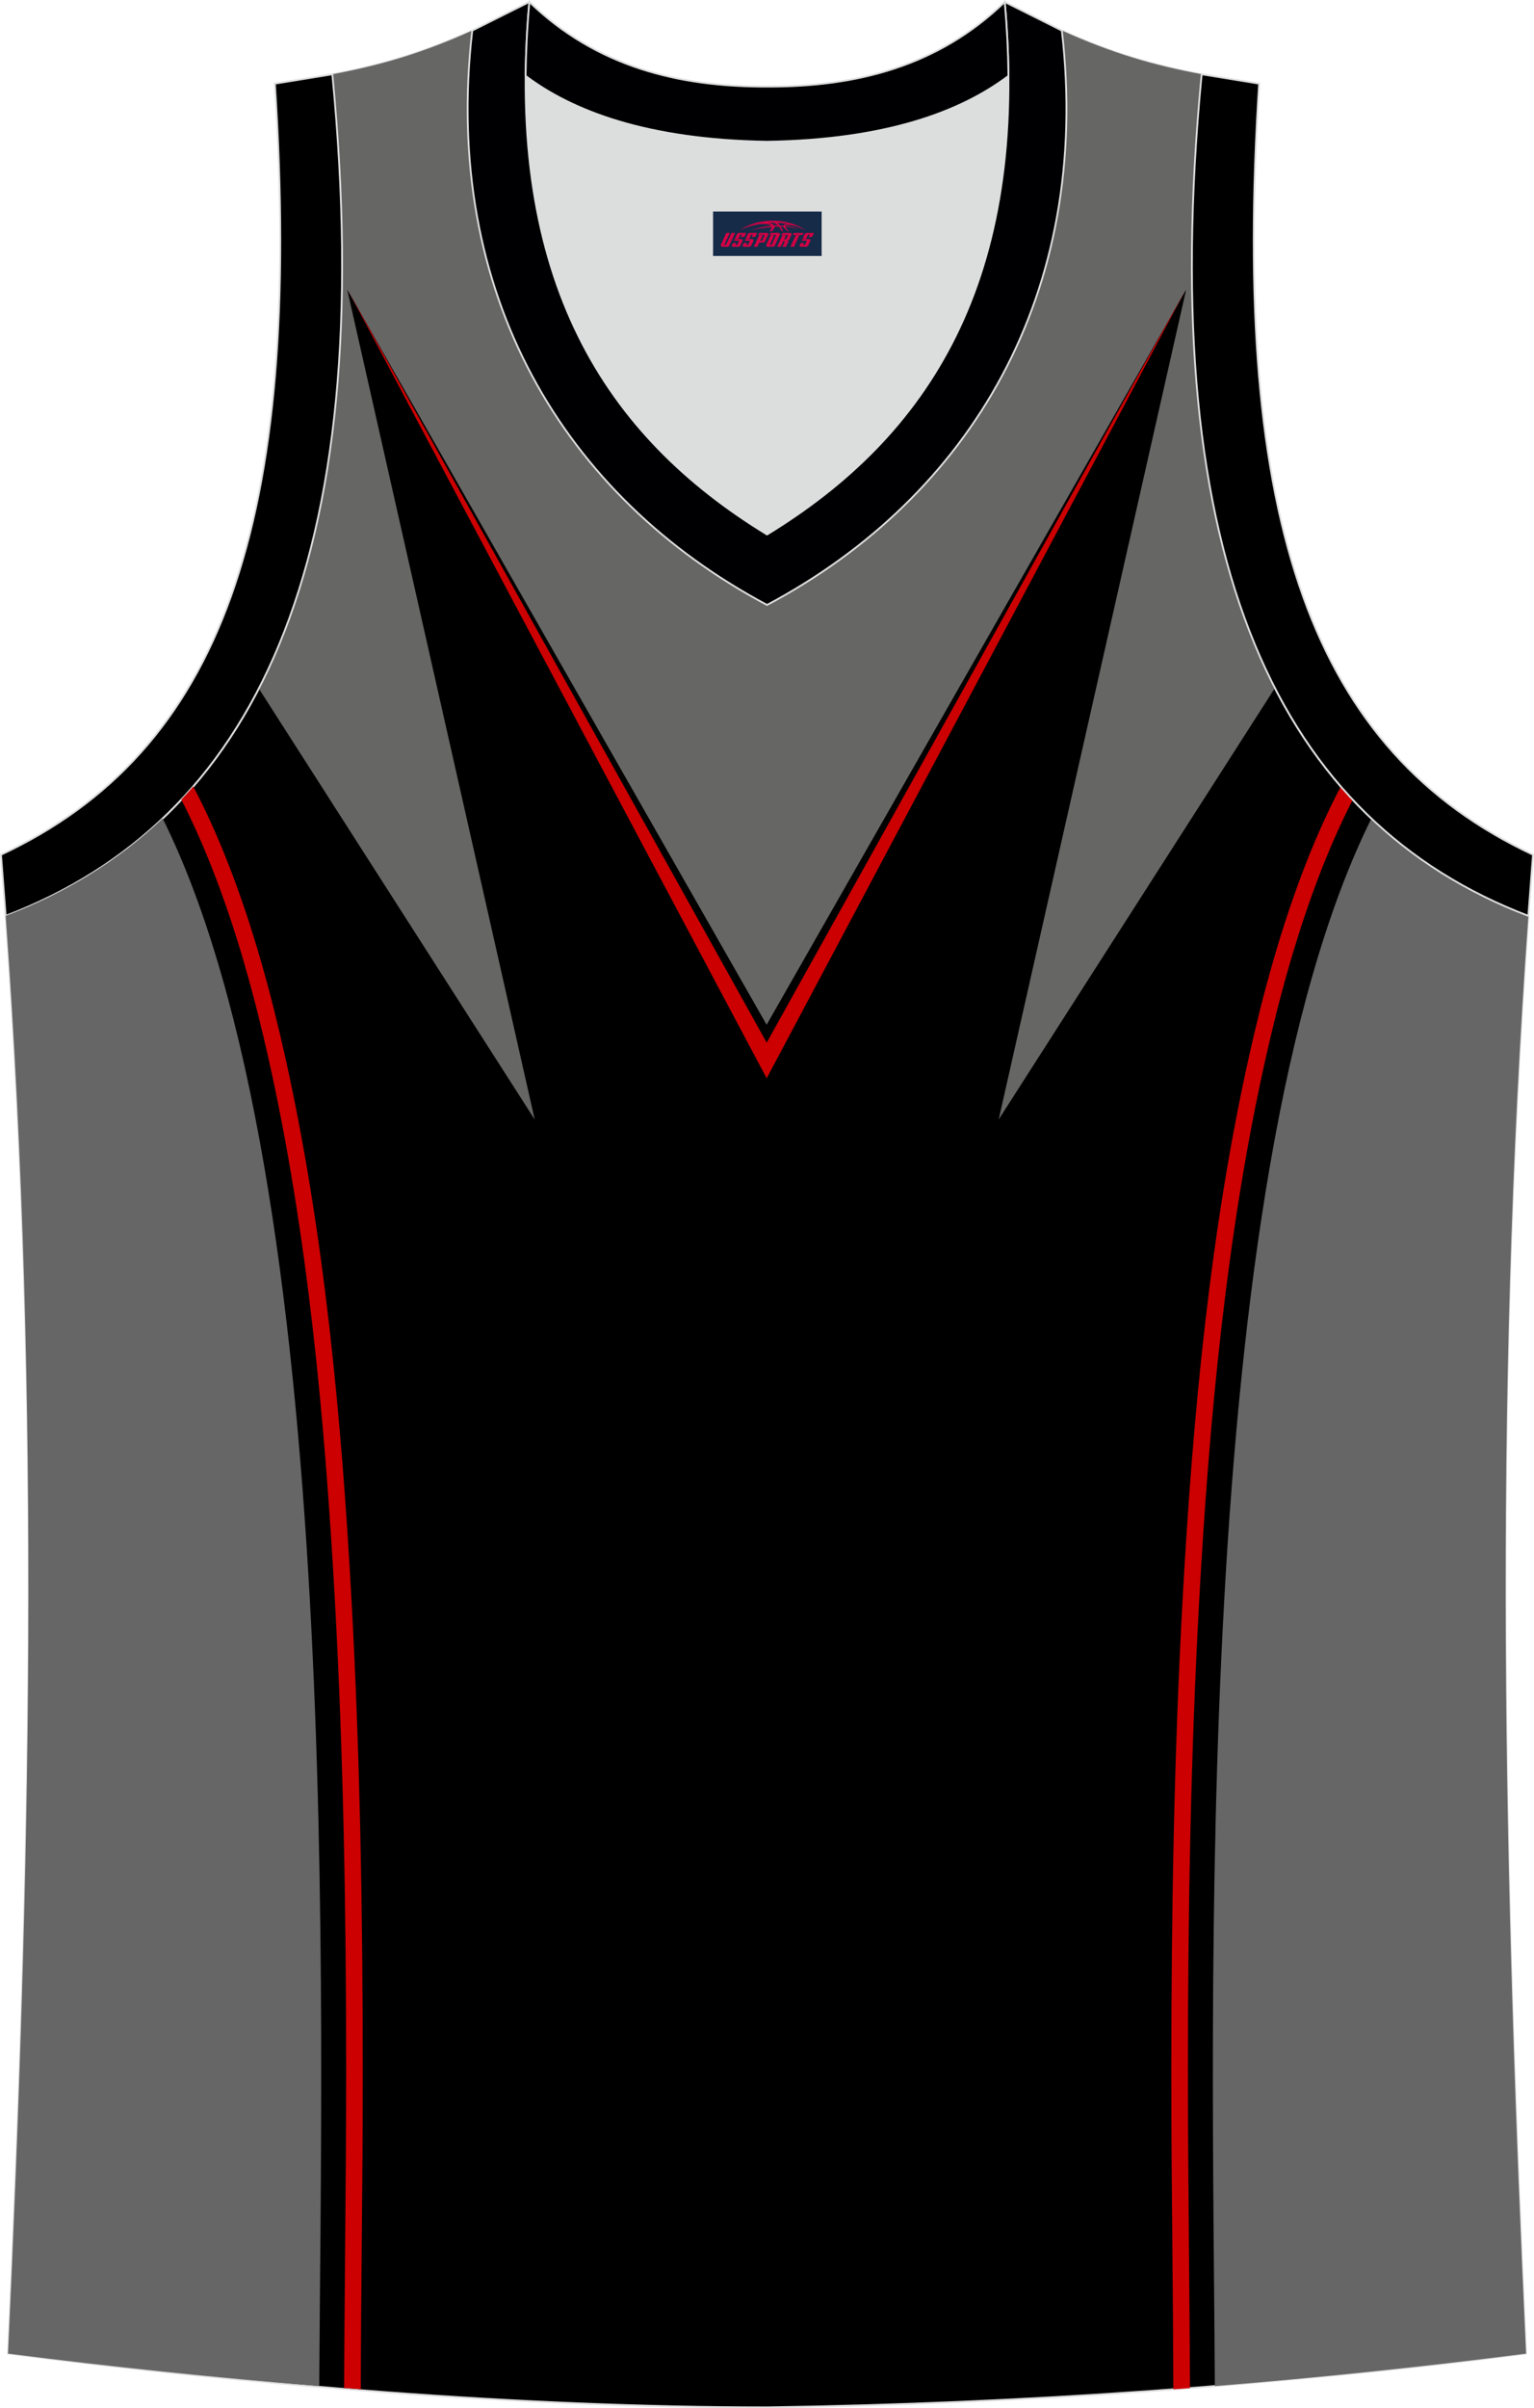
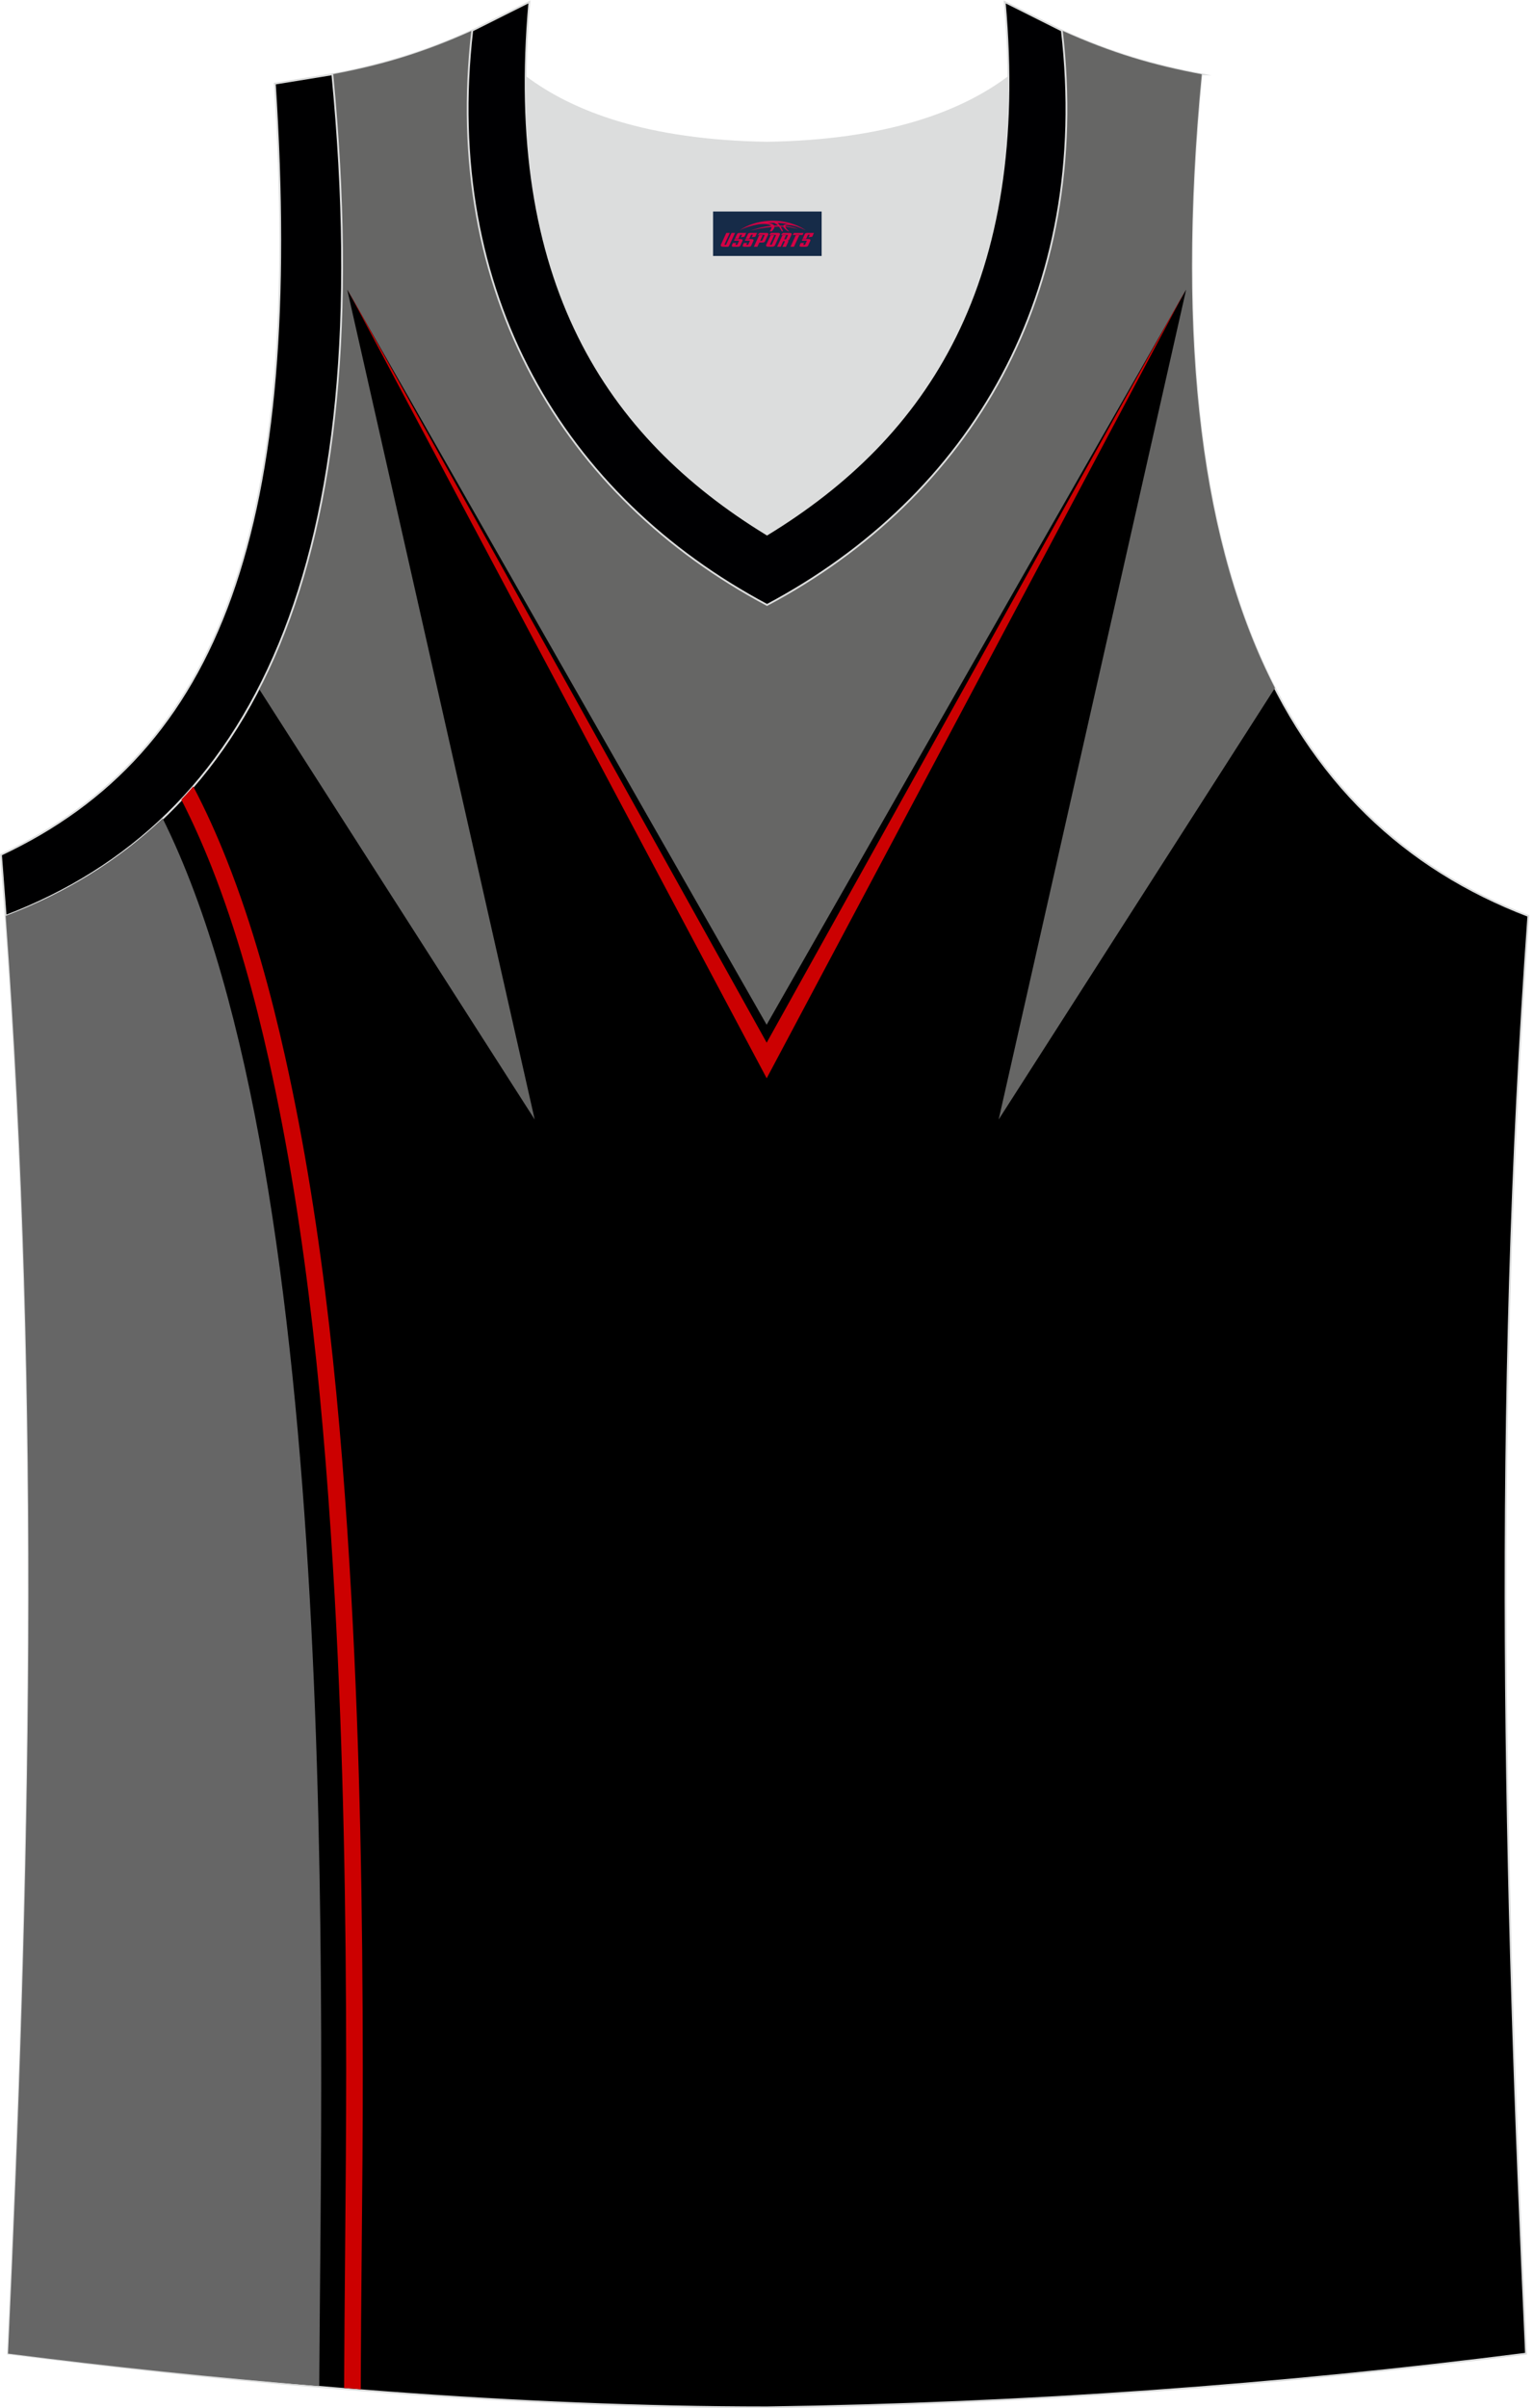
<svg xmlns="http://www.w3.org/2000/svg" version="1.1" id="图层_1" x="0px" y="0px" width="339.16px" height="532.13px" viewBox="0 0 339.16 532.13" enable-background="new 0 0 339.16 532.13" xml:space="preserve">
  <g>
    <path stroke="#DCDDDD" stroke-width="0.4" stroke-miterlimit="22.926" d="M169.56,531.93c0.02,0,0.03,0,0.05,0H169.56   L169.56,531.93L169.56,531.93z M169.61,531.93c57.41-0.83,113.01-4.88,167.78-11.86c-4.79-104.03-7.35-208.91,0.52-317.69l-0.01,0   c-54.56-20.79-82.7-77.29-72.23-185.96l0.02,0c-10.65-2-19.75-4.62-30.94-9.67c6.7,58.04-20.2,103-65.18,126.92   C124.61,109.75,97.7,64.79,104.41,6.75c-11.19,5.05-20.28,7.66-30.94,9.67l0.02,0C83.96,125.09,55.82,181.58,1.26,202.37L1.1,200.3   c8.06,109.52,5.5,215.07,0.68,319.76C56.11,526.99,114.87,531.93,169.61,531.93z" />
    <path fill="#666665" d="M281.88,152.02l-61.08,95.35l41.45-183.38l-92.75,162.44L76.77,63.99l41.45,183.38l-60.99-95.22   c15.97-31,22.09-75.29,16.27-135.73l-0.02,0c10.65-2,19.75-4.62,30.94-9.67c-6.7,58.04,20.2,103,65.18,126.92   c44.97-23.92,71.88-68.89,65.18-126.92c11.19,5.05,20.28,7.67,30.94,9.67l-0.02,0C259.87,76.77,265.97,121.03,281.88,152.02z" />
-     <path fill="#CC0000" d="M296.45,173.78c-2.76,5.24-5.23,10.74-7.45,16.35c-5.74,14.49-9.82,29.74-12.81,43.13   c-4.35,19.43-7.47,39.42-9.78,59.5c-2.31,20.07-3.81,40.26-4.91,60.08c-0.96,17.28-1.59,34.65-1.98,52.07   c-0.39,17.34-0.54,34.71-0.55,52.08c-0.01,13.54,0.11,27.06,0.24,40.59c0.09,9.94,0.18,19.86,0.21,30.37   c1.23-0.09,2.45-0.19,3.68-0.28c-0.04-9.7-0.13-19.91-0.22-30.12c-0.12-13.52-0.24-27.05-0.24-40.56   c0.01-17.32,0.16-34.66,0.55-52.01c0.39-17.28,1.02-34.6,1.98-51.94c1.1-19.72,2.59-39.83,4.9-59.85   c2.3-20.01,5.4-39.89,9.71-59.13c2.95-13.19,6.97-28.23,12.65-42.57c2.01-5.06,4.22-10.03,6.66-14.79   C298.19,175.74,297.31,174.78,296.45,173.78z" />
-     <path fill="#666666" d="M303.21,180.85C263.13,261.57,268.13,444,268.6,527.23c23.13-1.87,46.03-4.26,68.8-7.17   c-4.79-104.03-7.35-208.91,0.52-317.69l-0.01,0C324.75,197.36,313.13,190.26,303.21,180.85z" />
    <path fill="#DCDDDD" d="M169.59,31.33c26.47-0.42,42.94-6.71,53.32-14.5c0.02-0.06,0.03-0.12,0.05-0.17   c0.48,51.69-21.13,81.77-53.36,101.45c-32.24-19.68-53.84-49.76-53.36-101.45c0.02,0.06,0.03,0.12,0.05,0.17   C126.64,24.62,143.12,30.91,169.59,31.33z" />
    <path fill="#000001" stroke="#DCDDDD" stroke-width="0.4" stroke-miterlimit="22.926" d="M1.25,202.37   c54.56-20.79,82.7-77.29,72.23-185.96l-12.71,2.07c6.3,97.73-12.02,147.62-60.55,170.38L1.25,202.37z" />
    <path fill="#000002" stroke="#DCDDDD" stroke-width="0.4" stroke-miterlimit="22.926" d="M117.04,0.43   c-5.53,61.77,17.08,96.01,52.55,117.67c35.47-21.65,58.08-55.89,52.55-117.67l12.63,6.32c6.7,58.03-20.2,103-65.18,126.92   c-44.97-23.93-71.88-68.89-65.18-126.92L117.04,0.43z" />
-     <path fill="#000001" stroke="#DCDDDD" stroke-width="0.4" stroke-miterlimit="22.926" d="M337.91,202.37   c-54.56-20.79-82.7-77.29-72.23-185.96l12.71,2.07c-6.3,97.73,12.02,147.62,60.55,170.38L337.91,202.37L337.91,202.37   L337.91,202.37z" />
    <polygon fill="#CC0001" points="169.51,238.26 76.83,63.96 169.51,230.39 262.19,63.96  " />
    <path fill="#CC0000" d="M42.73,173.78c2.76,5.24,5.23,10.74,7.45,16.35c5.74,14.49,9.82,29.74,12.81,43.13   c4.35,19.43,7.47,39.42,9.78,59.5c2.31,20.07,3.81,40.25,4.91,60.07c0.96,17.28,1.59,34.65,1.98,52.07   c0.39,17.34,0.54,34.71,0.55,52.08c0.01,13.54-0.11,27.06-0.24,40.59c-0.09,9.94-0.18,19.86-0.21,30.37   c-1.23-0.09-2.45-0.18-3.68-0.28c0.04-9.7,0.13-19.91,0.22-30.12c0.12-13.52,0.24-27.05,0.24-40.56   c-0.01-17.32-0.16-34.66-0.55-52.01c-0.39-17.28-1.02-34.6-1.98-51.94c-1.1-19.72-2.6-39.83-4.9-59.85   c-2.3-20.01-5.4-39.89-9.71-59.13c-2.95-13.19-6.97-28.23-12.65-42.57c-2.01-5.06-4.22-10.03-6.66-14.79   C40.99,175.74,41.87,174.78,42.73,173.78z" />
    <path fill="#666666" d="M35.97,180.85C76.05,261.57,71.05,444,70.58,527.23c-23.12-1.87-46.03-4.27-68.8-7.17   c4.79-104.03,7.35-208.91-0.52-317.69l0.01,0C14.43,197.36,26.05,190.26,35.97,180.85z" />
-     <path fill="#000002" stroke="#DCDDDD" stroke-width="0.4" stroke-miterlimit="22.926" d="M117.04,0.43   c14.83,14.31,32.94,18.76,52.55,18.71c19.61,0.05,37.73-4.4,52.55-18.71c0.5,5.63,0.77,11.02,0.82,16.2   c-0.02,0.06-0.03,0.13-0.05,0.19c-10.37,7.8-26.85,14.09-53.32,14.5c-26.47-0.42-42.94-6.71-53.32-14.5   c-0.02-0.06-0.04-0.13-0.06-0.19C116.27,11.46,116.53,6.06,117.04,0.43z" />
  </g>
  <g id="tag_logo">
    <rect y="46.74" fill="#162B48" width="24" height="9.818" x="157.66" />
    <g>
      <path fill="#D30044" d="M173.62,49.93l0.005-0.011c0.131-0.311,1.085-0.262,2.351,0.071c0.715,0.24,1.44,0.54,2.193,0.9    c-0.218-0.147-0.447-0.289-0.682-0.42l0.011,0.005l-0.011-0.005c-1.478-0.845-3.218-1.418-5.1-1.62    c-1.282-0.115-1.658-0.082-2.411-0.055c-2.449,0.142-4.68,0.905-6.458,2.095c1.26-0.638,2.722-1.075,4.195-1.336    c1.467-0.18,2.476-0.033,2.771,0.344c-1.691,0.175-3.469,0.633-4.555,1.075c1.156-0.338,2.967-0.665,4.647-0.813    c0.016,0.251-0.115,0.567-0.415,0.96h0.475c0.376-0.382,0.584-0.725,0.595-1.004c0.333-0.022,0.66-0.033,0.971-0.033    C172.45,50.37,172.66,50.72,172.86,51.11h0.262c-0.125-0.344-0.295-0.687-0.518-1.036c0.207,0,0.393,0.005,0.567,0.011    c0.104,0.267,0.496,0.66,1.058,1.025h0.245c-0.442-0.365-0.753-0.753-0.835-1.004c1.047,0.065,1.696,0.224,2.885,0.513    C175.44,50.19,174.7,50.02,173.62,49.93z M171.18,49.84c-0.164-0.295-0.655-0.485-1.402-0.551    c0.464-0.033,0.922-0.055,1.364-0.055c0.311,0.147,0.589,0.344,0.84,0.589C171.72,49.82,171.45,49.83,171.18,49.84z M173.16,49.89c-0.224-0.016-0.458-0.027-0.715-0.044c-0.147-0.202-0.311-0.398-0.502-0.6c0.082,0,0.164,0.005,0.24,0.011    c0.72,0.033,1.429,0.125,2.138,0.273C173.65,49.49,173.27,49.65,173.16,49.89z" />
      <path fill="#D30044" d="M160.58,51.47L159.41,54.02C159.23,54.39,159.5,54.53,159.98,54.53l0.873,0.005    c0.115,0,0.251-0.049,0.327-0.175l1.342-2.891H161.74L160.52,54.1H160.35c-0.147,0-0.185-0.033-0.147-0.125l1.156-2.504H160.58L160.58,51.47z M162.44,52.82h1.271c0.36,0,0.584,0.125,0.442,0.425L163.68,54.28C163.58,54.5,163.31,54.53,163.08,54.53H162.16c-0.267,0-0.442-0.136-0.349-0.333l0.235-0.513h0.742L162.61,54.06C162.59,54.11,162.63,54.12,162.69,54.12h0.18    c0.082,0,0.125-0.016,0.147-0.071l0.376-0.813c0.011-0.022,0.011-0.044-0.055-0.044H162.27L162.44,52.82L162.44,52.82z M163.26,52.75h-0.78l0.475-1.025c0.098-0.218,0.338-0.256,0.578-0.256H164.98L164.59,52.31L163.81,52.43l0.262-0.562H163.78c-0.082,0-0.12,0.016-0.147,0.071L163.26,52.75L163.26,52.75z M164.85,52.82L164.68,53.19h1.069c0.06,0,0.06,0.016,0.049,0.044    L165.42,54.05C165.4,54.1,165.36,54.12,165.28,54.12H165.1c-0.055,0-0.104-0.011-0.082-0.06l0.175-0.376H164.45L164.22,54.2C164.12,54.39,164.3,54.53,164.57,54.53h0.916c0.24,0,0.502-0.033,0.605-0.251l0.475-1.031c0.142-0.3-0.082-0.425-0.442-0.425H164.85L164.85,52.82z M165.66,52.75l0.371-0.818c0.022-0.055,0.06-0.071,0.147-0.071h0.295L166.21,52.42l0.791-0.115l0.387-0.845H165.94c-0.24,0-0.48,0.038-0.578,0.256L164.89,52.75L165.66,52.75L165.66,52.75z M168.06,53.21h0.278c0.087,0,0.153-0.022,0.202-0.115    l0.496-1.075c0.033-0.076-0.011-0.12-0.125-0.12H167.51l0.431-0.431h1.522c0.355,0,0.485,0.153,0.393,0.355l-0.676,1.445    c-0.06,0.125-0.175,0.333-0.644,0.327l-0.649-0.005L167.45,54.53H166.67l1.178-2.558h0.785L168.06,53.21L168.06,53.21z     M170.65,54.02c-0.022,0.049-0.06,0.076-0.142,0.076h-0.191c-0.082,0-0.109-0.027-0.082-0.076l0.944-2.051h-0.785l-0.987,2.138    c-0.125,0.273,0.115,0.415,0.453,0.415h0.72c0.327,0,0.649-0.071,0.769-0.322l1.085-2.384c0.093-0.202-0.06-0.355-0.415-0.355    h-1.533l-0.431,0.431h1.38c0.115,0,0.164,0.033,0.131,0.104L170.65,54.02L170.65,54.02z M173.37,52.89h0.278    c0.087,0,0.158-0.022,0.202-0.115l0.344-0.753c0.033-0.076-0.011-0.12-0.125-0.12h-1.402l0.425-0.431h1.527    c0.355,0,0.485,0.153,0.393,0.355l-0.529,1.124c-0.044,0.093-0.147,0.18-0.393,0.18c0.224,0.011,0.256,0.158,0.175,0.327    l-0.496,1.075h-0.785l0.54-1.167c0.022-0.055-0.005-0.087-0.104-0.087h-0.235L172.6,54.53h-0.785l1.178-2.558h0.785L173.37,52.89L173.37,52.89z M175.94,51.98L174.76,54.53h0.785l1.184-2.558H175.94L175.94,51.98z M177.45,51.91l0.202-0.431h-2.1l-0.295,0.431    H177.45L177.45,51.91z M177.43,52.82h1.271c0.36,0,0.584,0.125,0.442,0.425l-0.475,1.031c-0.104,0.218-0.371,0.251-0.605,0.251    h-0.916c-0.267,0-0.442-0.136-0.349-0.333l0.235-0.513h0.742L177.6,54.06c-0.022,0.049,0.022,0.06,0.082,0.06h0.18    c0.082,0,0.125-0.016,0.147-0.071l0.376-0.813c0.011-0.022,0.011-0.044-0.049-0.044h-1.069L177.43,52.82L177.43,52.82z     M178.24,52.75H177.46l0.475-1.025c0.098-0.218,0.338-0.256,0.578-0.256h1.451l-0.387,0.845l-0.791,0.115l0.262-0.562h-0.295    c-0.082,0-0.12,0.016-0.147,0.071L178.24,52.75z" />
    </g>
  </g>
</svg>